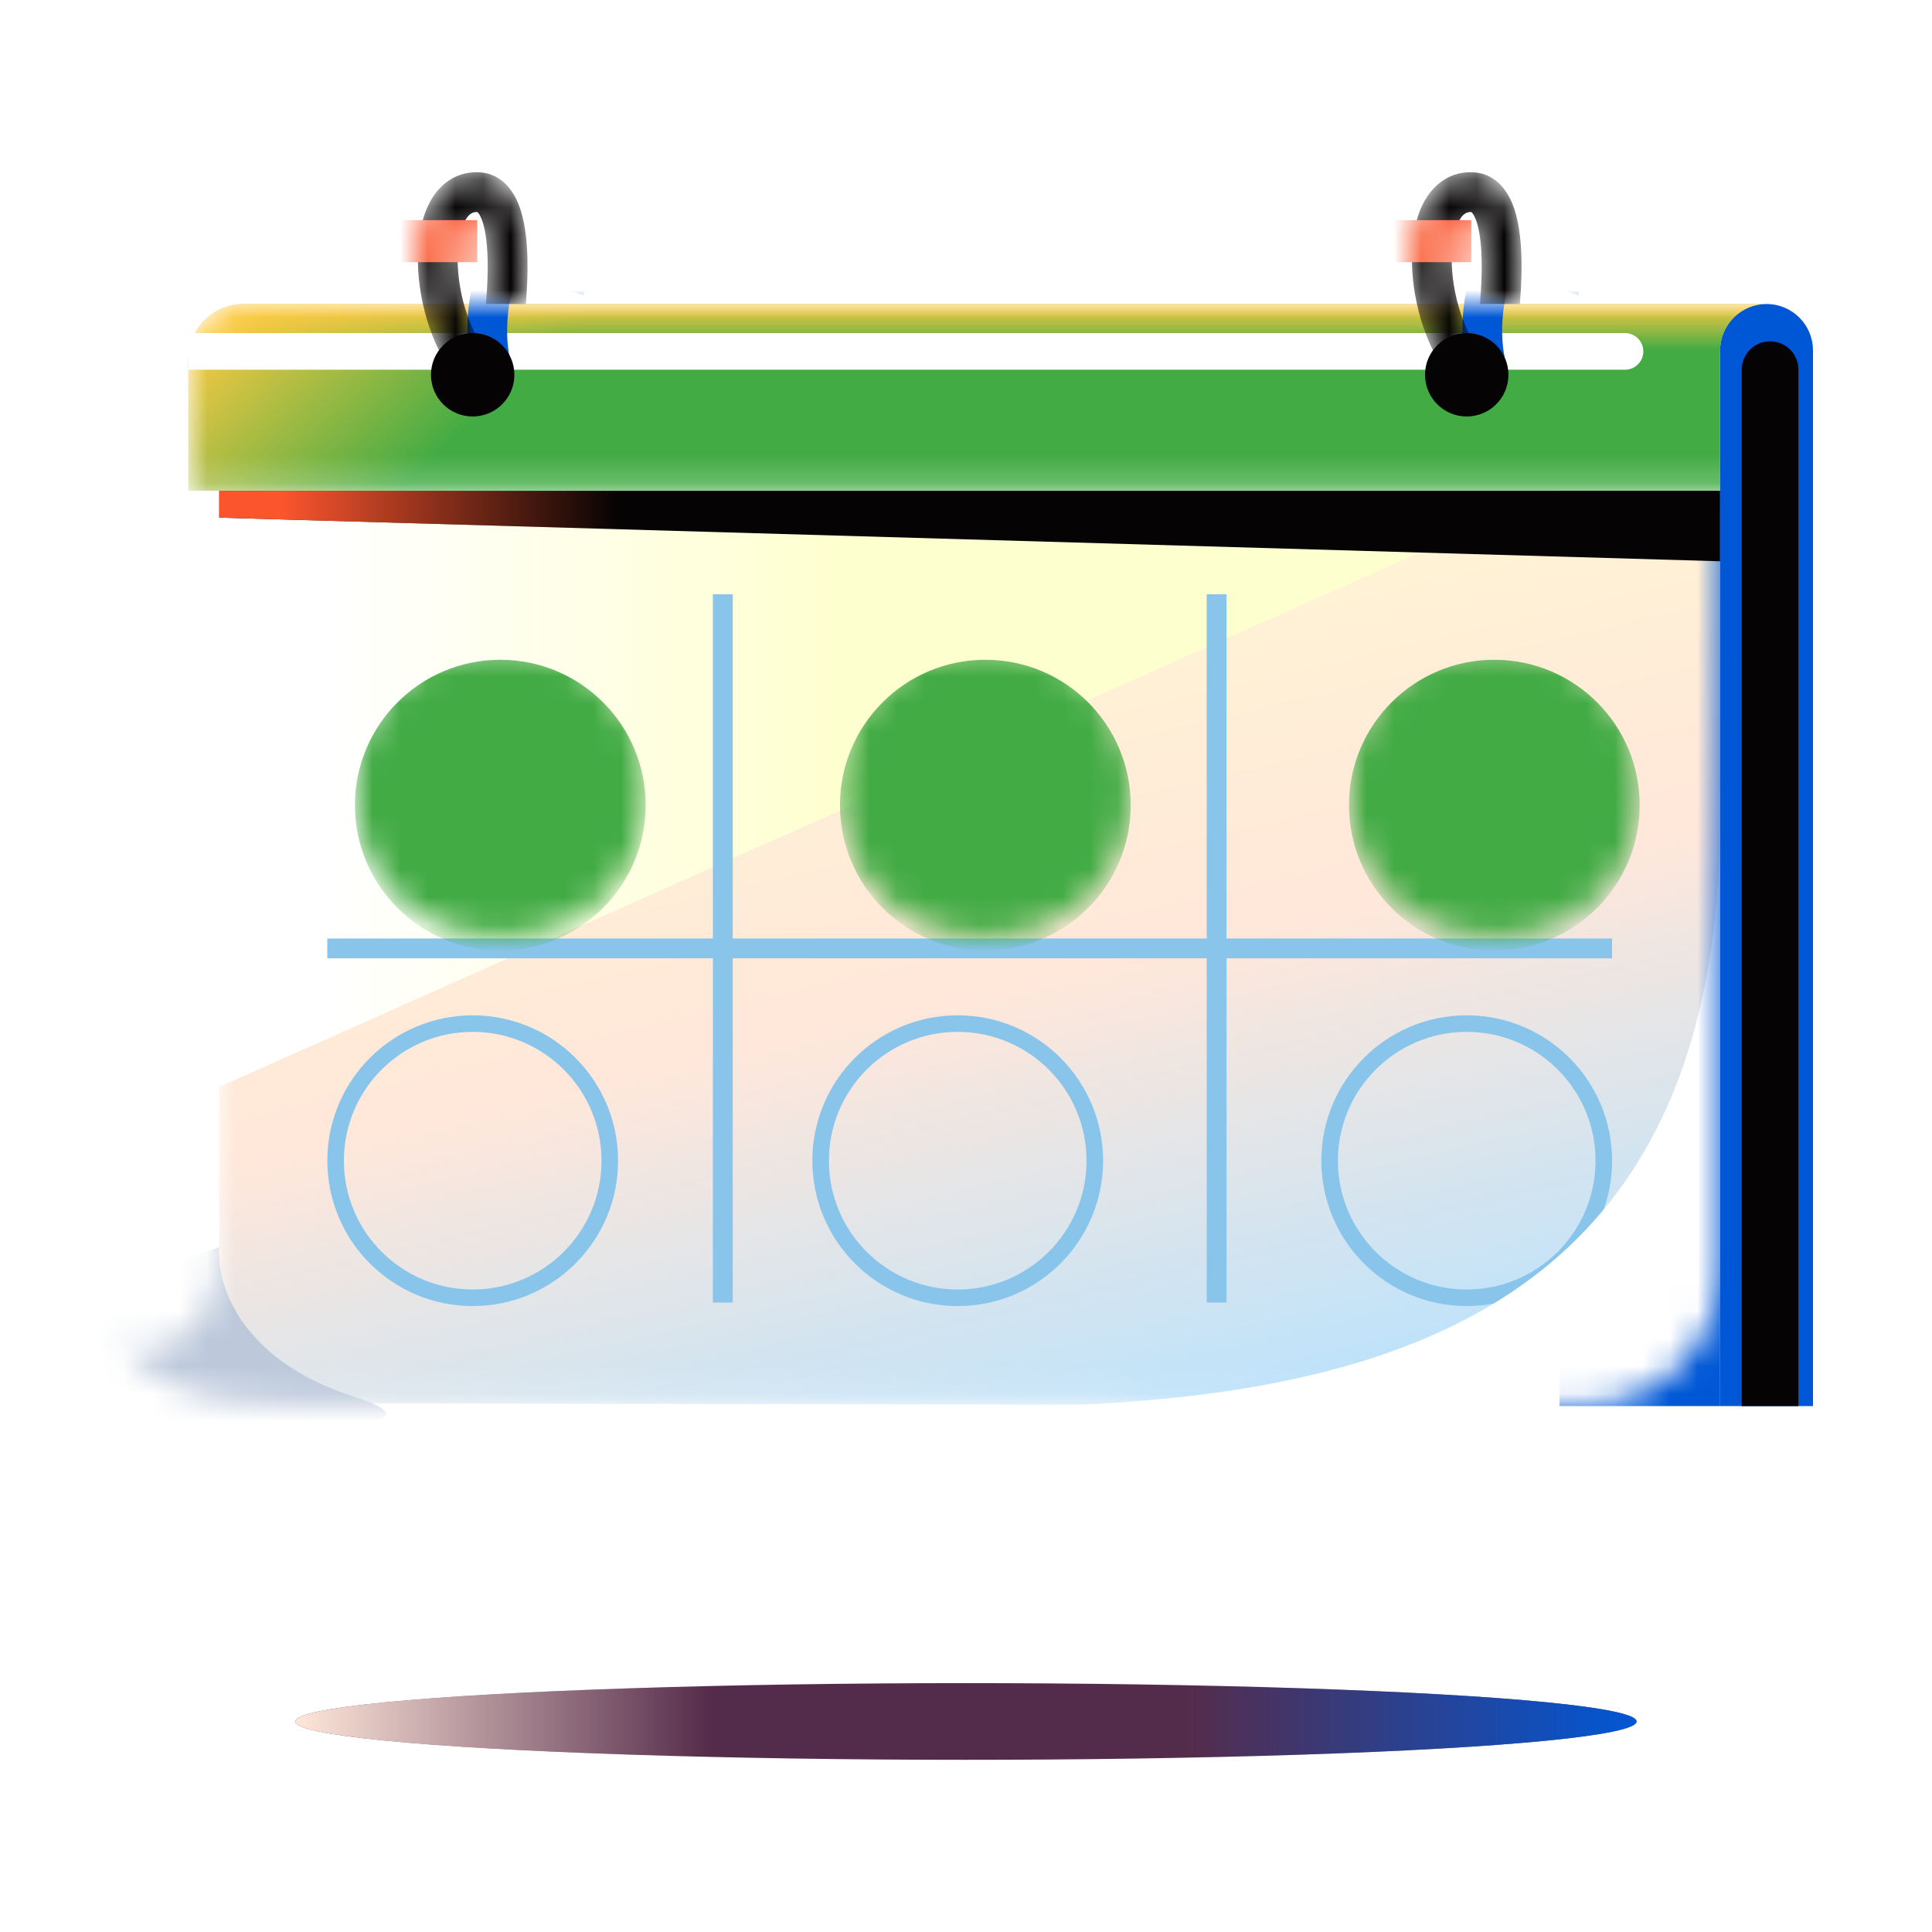
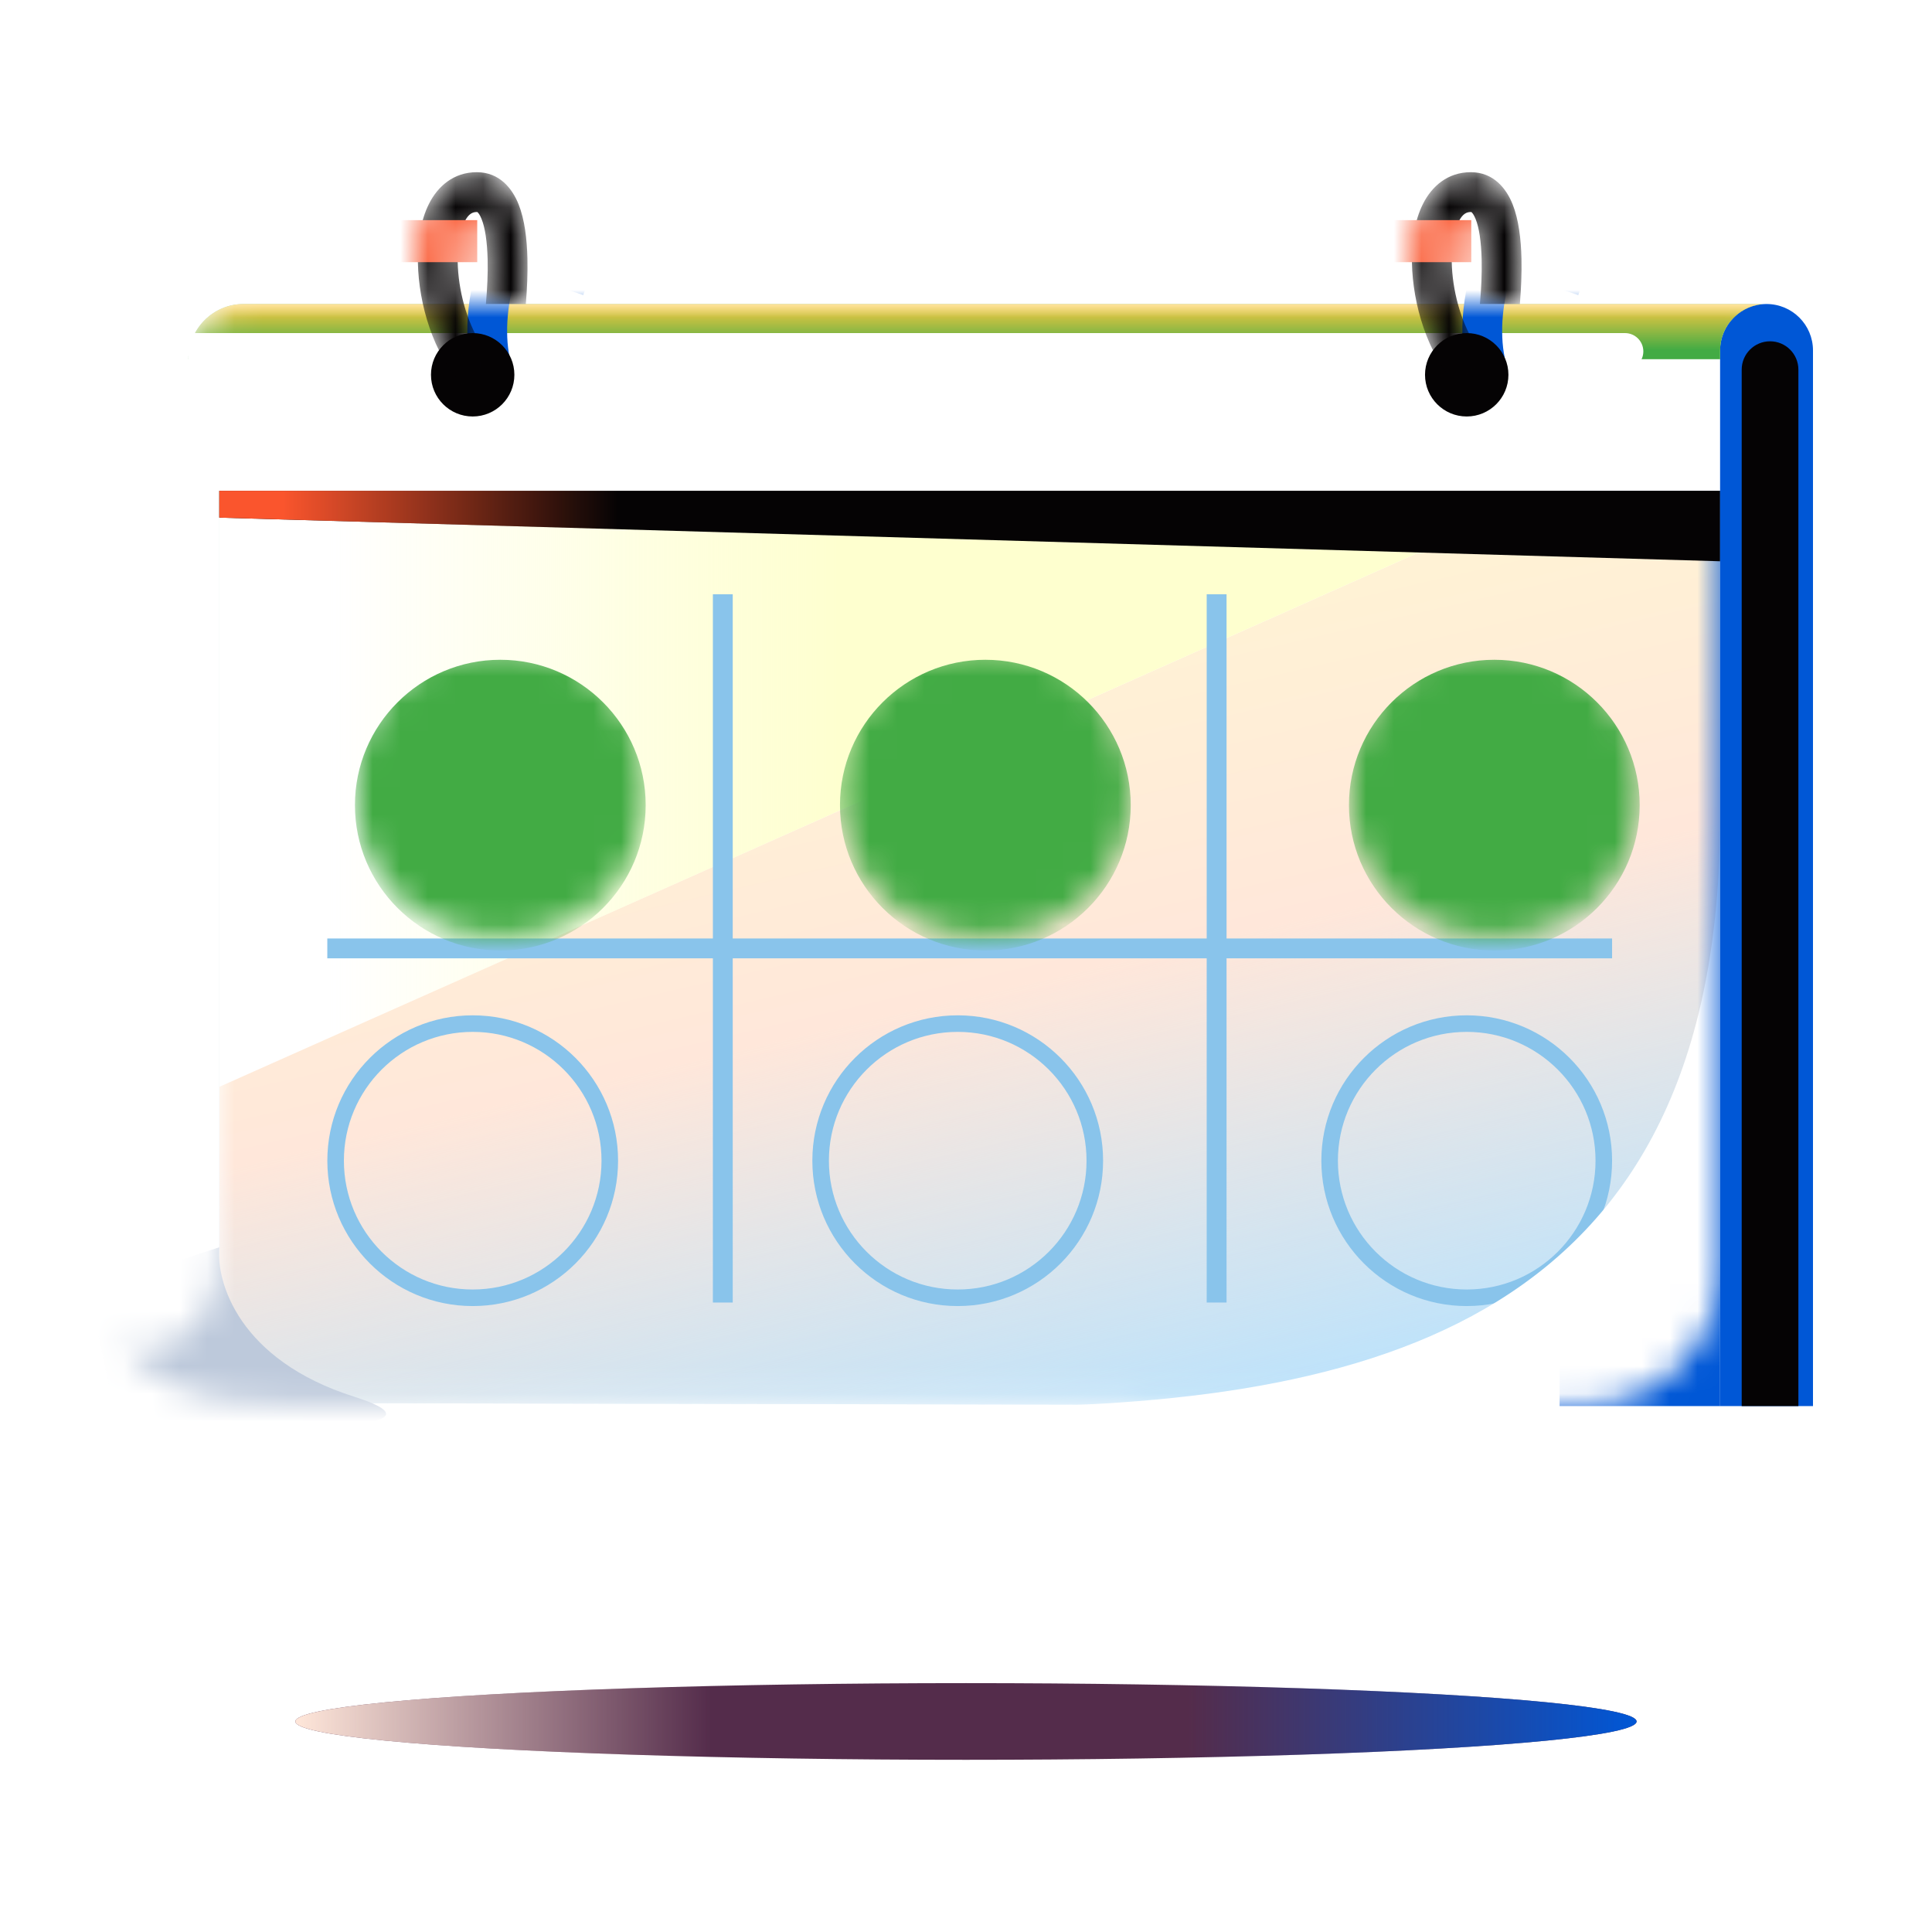
<svg xmlns="http://www.w3.org/2000/svg" width="70" height="70" viewBox="0 0 70 70" fill="none">
  <rect x="56.507" y="17.781" width="5.815" height="33.164" fill="#0057D6" />
  <mask id="mask0_17423_108367" style="mask-type:alpha" maskUnits="userSpaceOnUse" x="4" y="17" width="59" height="34">
    <path d="M7.945 17.781H62.323V45.934C62.323 48.7 60.096 50.94 57.33 50.934C44.775 50.906 12.711 50.836 10.253 50.836C7.191 50.836 6.097 50.398 4.311 48.721C5.368 49.049 7.945 48.903 7.945 45.075C7.945 41.248 7.945 17.781 7.945 17.781Z" fill="white" />
  </mask>
  <g mask="url(#mask0_17423_108367)">
    <path d="M7.945 17.781H62.323V45.934C62.323 48.7 60.096 50.94 57.33 50.934C44.775 50.906 12.711 50.836 10.253 50.836C7.191 50.836 6.097 50.398 4.311 48.721C5.368 49.049 7.945 48.903 7.945 45.075C7.945 41.248 7.945 17.781 7.945 17.781Z" fill="#B5E2FF" />
    <path d="M7.945 17.781H62.323V45.934C62.323 48.7 60.096 50.94 57.33 50.934C44.775 50.906 12.711 50.836 10.253 50.836C7.191 50.836 6.097 50.398 4.311 48.721C5.368 49.049 7.945 48.903 7.945 45.075C7.945 41.248 7.945 17.781 7.945 17.781Z" fill="url(#paint0_linear_17423_108367)" />
    <path d="M7.945 17.781H53.004V19.307L7.945 39.378V17.781Z" fill="white" />
    <path d="M7.945 17.781H53.004V19.307L7.945 39.378V17.781Z" fill="url(#paint1_linear_17423_108367)" />
    <path d="M12.828 50.604C8.639 49.274 7.828 46.441 7.945 45.191L3.205 46.748L4.266 51.63C8.865 51.842 17.016 51.934 12.828 50.604Z" fill="#BDC9DB" />
    <circle cx="17.127" cy="42.054" r="4.967" stroke="#89C4EB" stroke-width="0.6" />
    <circle cx="34.7" cy="42.054" r="4.967" stroke="#89C4EB" stroke-width="0.6" />
    <circle cx="53.142" cy="42.054" r="4.967" stroke="#89C4EB" stroke-width="0.6" />
    <path d="M62.323 29.578C62.323 47.856 49.9 50.986 35.177 50.986H62.323V29.578Z" fill="white" />
  </g>
  <rect x="25.829" y="21.532" width="0.719" height="25.661" fill="#89C4EB" />
  <rect x="58.409" y="34.003" width="0.719" height="46.55" transform="rotate(90 58.409 34.003)" fill="#89C4EB" />
  <rect x="43.721" y="21.532" width="0.719" height="25.661" fill="#89C4EB" />
  <path d="M7.945 17.781H62.323V20.336L7.945 18.755V17.781Z" fill="#050304" />
  <path d="M7.945 17.781H62.323V20.336L7.945 18.755V17.781Z" fill="url(#paint2_linear_17423_108367)" />
  <path d="M62.322 12.698C62.322 11.768 63.076 11.015 64.005 11.015C64.935 11.015 65.688 11.768 65.688 12.698V50.945H62.322V12.698Z" fill="#0057D6" />
  <mask id="mask1_17423_108367" style="mask-type:alpha" maskUnits="userSpaceOnUse" x="6" y="11" width="60" height="7">
    <path d="M6.826 13.015C6.826 11.91 7.722 11.015 8.826 11.015H63.689C64.794 11.015 65.689 11.91 65.689 13.015V17.781H6.826V13.015Z" fill="white" />
  </mask>
  <g mask="url(#mask1_17423_108367)">
-     <path d="M8.826 11.015C7.722 11.015 6.826 11.91 6.826 13.015V17.781H62.323V12.698C62.323 11.819 62.996 11.098 63.855 11.021C63.8 11.017 63.745 11.015 63.689 11.015H8.826Z" fill="#42AB44" />
+     <path d="M8.826 11.015C7.722 11.015 6.826 11.91 6.826 13.015H62.323V12.698C62.323 11.819 62.996 11.098 63.855 11.021C63.8 11.017 63.745 11.015 63.689 11.015H8.826Z" fill="#42AB44" />
    <path d="M8.826 11.015C7.722 11.015 6.826 11.91 6.826 13.015V17.781H62.323V12.698C62.323 11.819 62.996 11.098 63.855 11.021C63.8 11.017 63.745 11.015 63.689 11.015H8.826Z" fill="url(#paint3_linear_17423_108367)" />
-     <path d="M8.826 11.015C7.722 11.015 6.826 11.91 6.826 13.015V17.781H62.323V12.698C62.323 11.819 62.996 11.098 63.855 11.021C63.8 11.017 63.745 11.015 63.689 11.015H8.826Z" fill="url(#paint4_linear_17423_108367)" />
    <path d="M6.826 12.068L58.876 12.068C59.243 12.068 59.541 12.365 59.541 12.732C59.541 13.099 59.243 13.396 58.876 13.396H6.826V12.068Z" fill="white" />
    <path d="M18.149 13.792L18.148 13.791L17.331 14.144C16.727 12.747 16.865 10.859 17.363 9.443C17.615 8.728 17.986 8.049 18.483 7.588C19.001 7.107 19.718 6.823 20.51 7.119C21.282 7.408 21.508 8.128 21.521 8.737C21.534 9.338 21.362 10.031 21.133 10.694L19.769 10.222C19.982 9.61 20.086 9.111 20.078 8.769C20.075 8.602 20.045 8.52 20.029 8.49L20.028 8.488C20.022 8.477 20.022 8.477 20.005 8.47C19.864 8.418 19.704 8.423 19.464 8.646C19.202 8.888 18.933 9.328 18.724 9.921C18.385 10.885 18.279 12.036 18.464 12.948L18.149 13.792Z" fill="#0057D6" />
    <path d="M54.201 13.792L54.199 13.791L53.383 14.144C52.778 12.747 52.917 10.859 53.415 9.443C53.666 8.728 54.038 8.049 54.535 7.588C55.053 7.107 55.77 6.823 56.562 7.119C57.334 7.408 57.559 8.128 57.573 8.737C57.586 9.338 57.414 10.031 57.184 10.694L55.821 10.222C56.033 9.61 56.138 9.111 56.13 8.769C56.127 8.602 56.097 8.52 56.081 8.49L56.08 8.488C56.074 8.477 56.074 8.477 56.057 8.47C55.915 8.418 55.756 8.423 55.516 8.646C55.254 8.888 54.985 9.328 54.776 9.921C54.437 10.885 54.331 12.036 54.516 12.948L54.201 13.792Z" fill="#0057D6" />
  </g>
  <path d="M63.105 13.393C63.105 12.825 63.565 12.366 64.132 12.366C64.699 12.366 65.159 12.825 65.159 13.393V50.945H63.105V13.393Z" fill="#050304" />
  <g filter="url(#filter0_d_17423_108367)">
    <mask id="mask2_17423_108367" style="mask-type:alpha" maskUnits="userSpaceOnUse" x="11" y="21" width="12" height="11">
      <circle cx="17.127" cy="26.672" r="5.267" fill="white" />
    </mask>
    <g mask="url(#mask2_17423_108367)">
      <g filter="url(#filter1_ii_17423_108367)">
        <circle cx="17.127" cy="26.672" r="5.267" fill="#42AB44" />
      </g>
    </g>
  </g>
  <g filter="url(#filter2_d_17423_108367)">
    <mask id="mask3_17423_108367" style="mask-type:alpha" maskUnits="userSpaceOnUse" x="29" y="21" width="11" height="11">
      <circle cx="34.701" cy="26.672" r="5.267" fill="white" />
    </mask>
    <g mask="url(#mask3_17423_108367)">
      <g filter="url(#filter3_ii_17423_108367)">
        <circle cx="34.701" cy="26.672" r="5.267" fill="#42AB44" />
      </g>
    </g>
  </g>
  <g filter="url(#filter4_d_17423_108367)">
    <mask id="mask4_17423_108367" style="mask-type:alpha" maskUnits="userSpaceOnUse" x="47" y="21" width="12" height="11">
      <circle cx="53.142" cy="26.672" r="5.267" fill="white" />
    </mask>
    <g mask="url(#mask4_17423_108367)">
      <g filter="url(#filter5_ii_17423_108367)">
        <circle cx="53.142" cy="26.672" r="5.267" fill="#42AB44" />
      </g>
    </g>
  </g>
  <circle cx="1.511" cy="1.511" r="1.511" transform="matrix(1 0 0 -1 15.615 15.09)" fill="#050304" />
  <circle cx="1.511" cy="1.511" r="1.511" transform="matrix(1 0 0 -1 51.631 15.09)" fill="#050304" />
  <mask id="mask5_17423_108367" style="mask-type:alpha" maskUnits="userSpaceOnUse" x="15" y="6" width="5" height="8">
    <path d="M17.399 13.316L17.397 13.316L16.756 13.933C15.701 12.835 15.17 11.018 15.141 9.517C15.126 8.759 15.237 7.994 15.541 7.388C15.858 6.756 16.431 6.239 17.276 6.239C18.101 6.239 18.563 6.836 18.789 7.401C19.012 7.96 19.093 8.67 19.11 9.371C19.122 9.898 19.099 10.46 19.052 11.014H17.605C17.654 10.466 17.68 9.913 17.668 9.405C17.652 8.757 17.576 8.253 17.449 7.936C17.387 7.781 17.331 7.715 17.305 7.692L17.303 7.69C17.294 7.682 17.294 7.682 17.276 7.682C17.125 7.682 16.977 7.743 16.83 8.036C16.67 8.354 16.571 8.86 16.583 9.489C16.603 10.511 16.906 11.626 17.399 12.415V13.316Z" fill="white" />
  </mask>
  <g mask="url(#mask5_17423_108367)">
    <path d="M17.399 13.316L17.397 13.316L16.756 13.933C15.701 12.835 15.17 11.018 15.141 9.517C15.126 8.759 15.237 7.994 15.541 7.388C15.858 6.756 16.431 6.239 17.276 6.239C18.101 6.239 18.563 6.836 18.789 7.401C19.012 7.96 19.093 8.67 19.11 9.371C19.122 9.898 19.099 10.46 19.052 11.014H17.605C17.654 10.466 17.68 9.913 17.668 9.405C17.652 8.757 17.576 8.253 17.449 7.936C17.387 7.781 17.331 7.715 17.305 7.692L17.303 7.69C17.294 7.682 17.294 7.682 17.276 7.682C17.125 7.682 16.977 7.743 16.83 8.036C16.67 8.354 16.571 8.86 16.583 9.489C16.603 10.511 16.906 11.626 17.399 12.415V13.316Z" fill="#050304" />
    <rect x="14.299" y="7.976" width="2.992" height="1.523" fill="#FA552D" />
  </g>
  <mask id="mask6_17423_108367" style="mask-type:alpha" maskUnits="userSpaceOnUse" x="51" y="6" width="5" height="8">
    <path d="M53.414 13.316L53.413 13.316L52.771 13.933C51.716 12.835 51.185 11.018 51.157 9.517C51.142 8.759 51.252 7.994 51.557 7.388C51.874 6.756 52.447 6.239 53.291 6.239C54.116 6.239 54.579 6.836 54.805 7.401C55.027 7.96 55.109 8.67 55.126 9.371C55.138 9.898 55.114 10.46 55.068 11.014H53.62C53.669 10.466 53.695 9.913 53.683 9.405C53.668 8.757 53.591 8.253 53.465 7.936C53.403 7.781 53.346 7.715 53.321 7.692L53.319 7.69C53.31 7.682 53.309 7.682 53.291 7.682C53.14 7.682 52.993 7.743 52.846 8.036C52.686 8.354 52.587 8.86 52.599 9.489C52.619 10.511 52.922 11.626 53.414 12.415V13.316Z" fill="white" />
  </mask>
  <g mask="url(#mask6_17423_108367)">
    <path d="M53.414 13.316L53.413 13.316L52.771 13.933C51.716 12.835 51.185 11.018 51.157 9.517C51.142 8.759 51.252 7.994 51.557 7.388C51.874 6.756 52.447 6.239 53.291 6.239C54.116 6.239 54.579 6.836 54.805 7.401C55.027 7.96 55.109 8.67 55.126 9.371C55.138 9.898 55.114 10.46 55.068 11.014H53.62C53.669 10.466 53.695 9.913 53.683 9.405C53.668 8.757 53.591 8.253 53.465 7.936C53.403 7.781 53.346 7.715 53.321 7.692L53.319 7.69C53.31 7.682 53.309 7.682 53.291 7.682C53.14 7.682 52.993 7.743 52.846 8.036C52.686 8.354 52.587 8.86 52.599 9.489C52.619 10.511 52.922 11.626 53.414 12.415V13.316Z" fill="#050304" />
    <rect x="50.315" y="7.976" width="2.992" height="1.523" fill="#FA552D" />
  </g>
  <ellipse cx="24.297" cy="1.389" rx="24.297" ry="1.389" transform="matrix(1 0 0 -1 10.702 63.761)" fill="#542C4B" />
  <ellipse cx="24.297" cy="1.389" rx="24.297" ry="1.389" transform="matrix(1 0 0 -1 10.702 63.761)" fill="url(#paint5_linear_17423_108367)" />
  <defs>
    <filter id="filter0_d_17423_108367" x="11.859" y="21.405" width="12.535" height="13.535" filterUnits="userSpaceOnUse" color-interpolation-filters="sRGB">
      <feFlood flood-opacity="0" result="BackgroundImageFix" />
      <feColorMatrix in="SourceAlpha" type="matrix" values="0 0 0 0 0 0 0 0 0 0 0 0 0 0 0 0 0 0 127 0" result="hardAlpha" />
      <feOffset dx="1" dy="2" />
      <feGaussianBlur stdDeviation="0.5" />
      <feComposite in2="hardAlpha" operator="out" />
      <feColorMatrix type="matrix" values="0 0 0 0 0.636 0 0 0 0 0.748 0 0 0 0 0.829 0 0 0 1 0" />
      <feBlend mode="normal" in2="BackgroundImageFix" result="effect1_dropShadow_17423_108367" />
      <feBlend mode="normal" in="SourceGraphic" in2="effect1_dropShadow_17423_108367" result="shape" />
    </filter>
    <filter id="filter1_ii_17423_108367" x="11.359" y="20.905" width="11.535" height="12.035" filterUnits="userSpaceOnUse" color-interpolation-filters="sRGB">
      <feFlood flood-opacity="0" result="BackgroundImageFix" />
      <feBlend mode="normal" in="SourceGraphic" in2="BackgroundImageFix" result="shape" />
      <feColorMatrix in="SourceAlpha" type="matrix" values="0 0 0 0 0 0 0 0 0 0 0 0 0 0 0 0 0 0 127 0" result="hardAlpha" />
      <feOffset dx="-0.5" dy="-0.5" />
      <feGaussianBlur stdDeviation="0.5" />
      <feComposite in2="hardAlpha" operator="arithmetic" k2="-1" k3="1" />
      <feColorMatrix type="matrix" values="0 0 0 0 0 0 0 0 0 0.341 0 0 0 0 0.839 0 0 0 1 0" />
      <feBlend mode="normal" in2="shape" result="effect1_innerShadow_17423_108367" />
      <feColorMatrix in="SourceAlpha" type="matrix" values="0 0 0 0 0 0 0 0 0 0 0 0 0 0 0 0 0 0 127 0" result="hardAlpha" />
      <feOffset dx="0.5" dy="1" />
      <feGaussianBlur stdDeviation="0.5" />
      <feComposite in2="hardAlpha" operator="arithmetic" k2="-1" k3="1" />
      <feColorMatrix type="matrix" values="0 0 0 0 1 0 0 0 0 0.792 0 0 0 0 0.259 0 0 0 1 0" />
      <feBlend mode="normal" in2="effect1_innerShadow_17423_108367" result="effect2_innerShadow_17423_108367" />
    </filter>
    <filter id="filter2_d_17423_108367" x="29.434" y="21.405" width="12.535" height="13.535" filterUnits="userSpaceOnUse" color-interpolation-filters="sRGB">
      <feFlood flood-opacity="0" result="BackgroundImageFix" />
      <feColorMatrix in="SourceAlpha" type="matrix" values="0 0 0 0 0 0 0 0 0 0 0 0 0 0 0 0 0 0 127 0" result="hardAlpha" />
      <feOffset dx="1" dy="2" />
      <feGaussianBlur stdDeviation="0.5" />
      <feComposite in2="hardAlpha" operator="out" />
      <feColorMatrix type="matrix" values="0 0 0 0 0.636 0 0 0 0 0.748 0 0 0 0 0.829 0 0 0 1 0" />
      <feBlend mode="normal" in2="BackgroundImageFix" result="effect1_dropShadow_17423_108367" />
      <feBlend mode="normal" in="SourceGraphic" in2="effect1_dropShadow_17423_108367" result="shape" />
    </filter>
    <filter id="filter3_ii_17423_108367" x="28.934" y="20.905" width="11.535" height="12.035" filterUnits="userSpaceOnUse" color-interpolation-filters="sRGB">
      <feFlood flood-opacity="0" result="BackgroundImageFix" />
      <feBlend mode="normal" in="SourceGraphic" in2="BackgroundImageFix" result="shape" />
      <feColorMatrix in="SourceAlpha" type="matrix" values="0 0 0 0 0 0 0 0 0 0 0 0 0 0 0 0 0 0 127 0" result="hardAlpha" />
      <feOffset dx="-0.5" dy="-0.5" />
      <feGaussianBlur stdDeviation="0.5" />
      <feComposite in2="hardAlpha" operator="arithmetic" k2="-1" k3="1" />
      <feColorMatrix type="matrix" values="0 0 0 0 0 0 0 0 0 0.341 0 0 0 0 0.839 0 0 0 1 0" />
      <feBlend mode="normal" in2="shape" result="effect1_innerShadow_17423_108367" />
      <feColorMatrix in="SourceAlpha" type="matrix" values="0 0 0 0 0 0 0 0 0 0 0 0 0 0 0 0 0 0 127 0" result="hardAlpha" />
      <feOffset dx="0.5" dy="1" />
      <feGaussianBlur stdDeviation="0.5" />
      <feComposite in2="hardAlpha" operator="arithmetic" k2="-1" k3="1" />
      <feColorMatrix type="matrix" values="0 0 0 0 1 0 0 0 0 0.792 0 0 0 0 0.259 0 0 0 1 0" />
      <feBlend mode="normal" in2="effect1_innerShadow_17423_108367" result="effect2_innerShadow_17423_108367" />
    </filter>
    <filter id="filter4_d_17423_108367" x="47.875" y="21.405" width="12.535" height="13.535" filterUnits="userSpaceOnUse" color-interpolation-filters="sRGB">
      <feFlood flood-opacity="0" result="BackgroundImageFix" />
      <feColorMatrix in="SourceAlpha" type="matrix" values="0 0 0 0 0 0 0 0 0 0 0 0 0 0 0 0 0 0 127 0" result="hardAlpha" />
      <feOffset dx="1" dy="2" />
      <feGaussianBlur stdDeviation="0.5" />
      <feComposite in2="hardAlpha" operator="out" />
      <feColorMatrix type="matrix" values="0 0 0 0 0.636 0 0 0 0 0.748 0 0 0 0 0.829 0 0 0 1 0" />
      <feBlend mode="normal" in2="BackgroundImageFix" result="effect1_dropShadow_17423_108367" />
      <feBlend mode="normal" in="SourceGraphic" in2="effect1_dropShadow_17423_108367" result="shape" />
    </filter>
    <filter id="filter5_ii_17423_108367" x="47.375" y="20.905" width="11.535" height="12.035" filterUnits="userSpaceOnUse" color-interpolation-filters="sRGB">
      <feFlood flood-opacity="0" result="BackgroundImageFix" />
      <feBlend mode="normal" in="SourceGraphic" in2="BackgroundImageFix" result="shape" />
      <feColorMatrix in="SourceAlpha" type="matrix" values="0 0 0 0 0 0 0 0 0 0 0 0 0 0 0 0 0 0 127 0" result="hardAlpha" />
      <feOffset dx="-0.5" dy="-0.5" />
      <feGaussianBlur stdDeviation="0.5" />
      <feComposite in2="hardAlpha" operator="arithmetic" k2="-1" k3="1" />
      <feColorMatrix type="matrix" values="0 0 0 0 0 0 0 0 0 0.341 0 0 0 0 0.839 0 0 0 1 0" />
      <feBlend mode="normal" in2="shape" result="effect1_innerShadow_17423_108367" />
      <feColorMatrix in="SourceAlpha" type="matrix" values="0 0 0 0 0 0 0 0 0 0 0 0 0 0 0 0 0 0 127 0" result="hardAlpha" />
      <feOffset dx="0.5" dy="1" />
      <feGaussianBlur stdDeviation="0.5" />
      <feComposite in2="hardAlpha" operator="arithmetic" k2="-1" k3="1" />
      <feColorMatrix type="matrix" values="0 0 0 0 1 0 0 0 0 0.792 0 0 0 0 0.259 0 0 0 1 0" />
      <feBlend mode="normal" in2="effect1_innerShadow_17423_108367" result="effect2_innerShadow_17423_108367" />
    </filter>
    <linearGradient id="paint0_linear_17423_108367" x1="4.311" y1="17.781" x2="14.144" y2="60.152" gradientUnits="userSpaceOnUse">
      <stop stop-color="#FEFFCF" />
      <stop offset="0.569" stop-color="#FFE7DA" />
      <stop offset="1" stop-color="#FFE7DA" stop-opacity="0" />
    </linearGradient>
    <linearGradient id="paint1_linear_17423_108367" x1="30.475" y1="36.82" x2="11.933" y2="36.82" gradientUnits="userSpaceOnUse">
      <stop stop-color="#FEFFCF" />
      <stop offset="1" stop-color="#FEFFCF" stop-opacity="0" />
    </linearGradient>
    <linearGradient id="paint2_linear_17423_108367" x1="10.247" y1="20.336" x2="22.394" y2="20.336" gradientUnits="userSpaceOnUse">
      <stop stop-color="#FA552D" />
      <stop offset="1" stop-color="#FA552D" stop-opacity="0" />
    </linearGradient>
    <linearGradient id="paint3_linear_17423_108367" x1="35.34" y1="11.015" x2="35.34" y2="12.689" gradientUnits="userSpaceOnUse">
      <stop stop-color="#FFCA42" />
      <stop offset="1" stop-color="#FFCA42" stop-opacity="0" />
    </linearGradient>
    <linearGradient id="paint4_linear_17423_108367" x1="8.176" y1="11.015" x2="14.457" y2="17.781" gradientUnits="userSpaceOnUse">
      <stop stop-color="#FFCA42" />
      <stop offset="1" stop-color="#FFCA42" stop-opacity="0" />
    </linearGradient>
    <linearGradient id="paint5_linear_17423_108367" x1="1.81029e-07" y1="1.389" x2="48.595" y2="1.389" gradientUnits="userSpaceOnUse">
      <stop stop-color="#FFE7DA" />
      <stop offset="0.31" stop-color="#FFE7DA" stop-opacity="0" />
      <stop offset="0.666" stop-color="#0057D6" stop-opacity="0" />
      <stop offset="1" stop-color="#0057D6" />
    </linearGradient>
  </defs>
</svg>